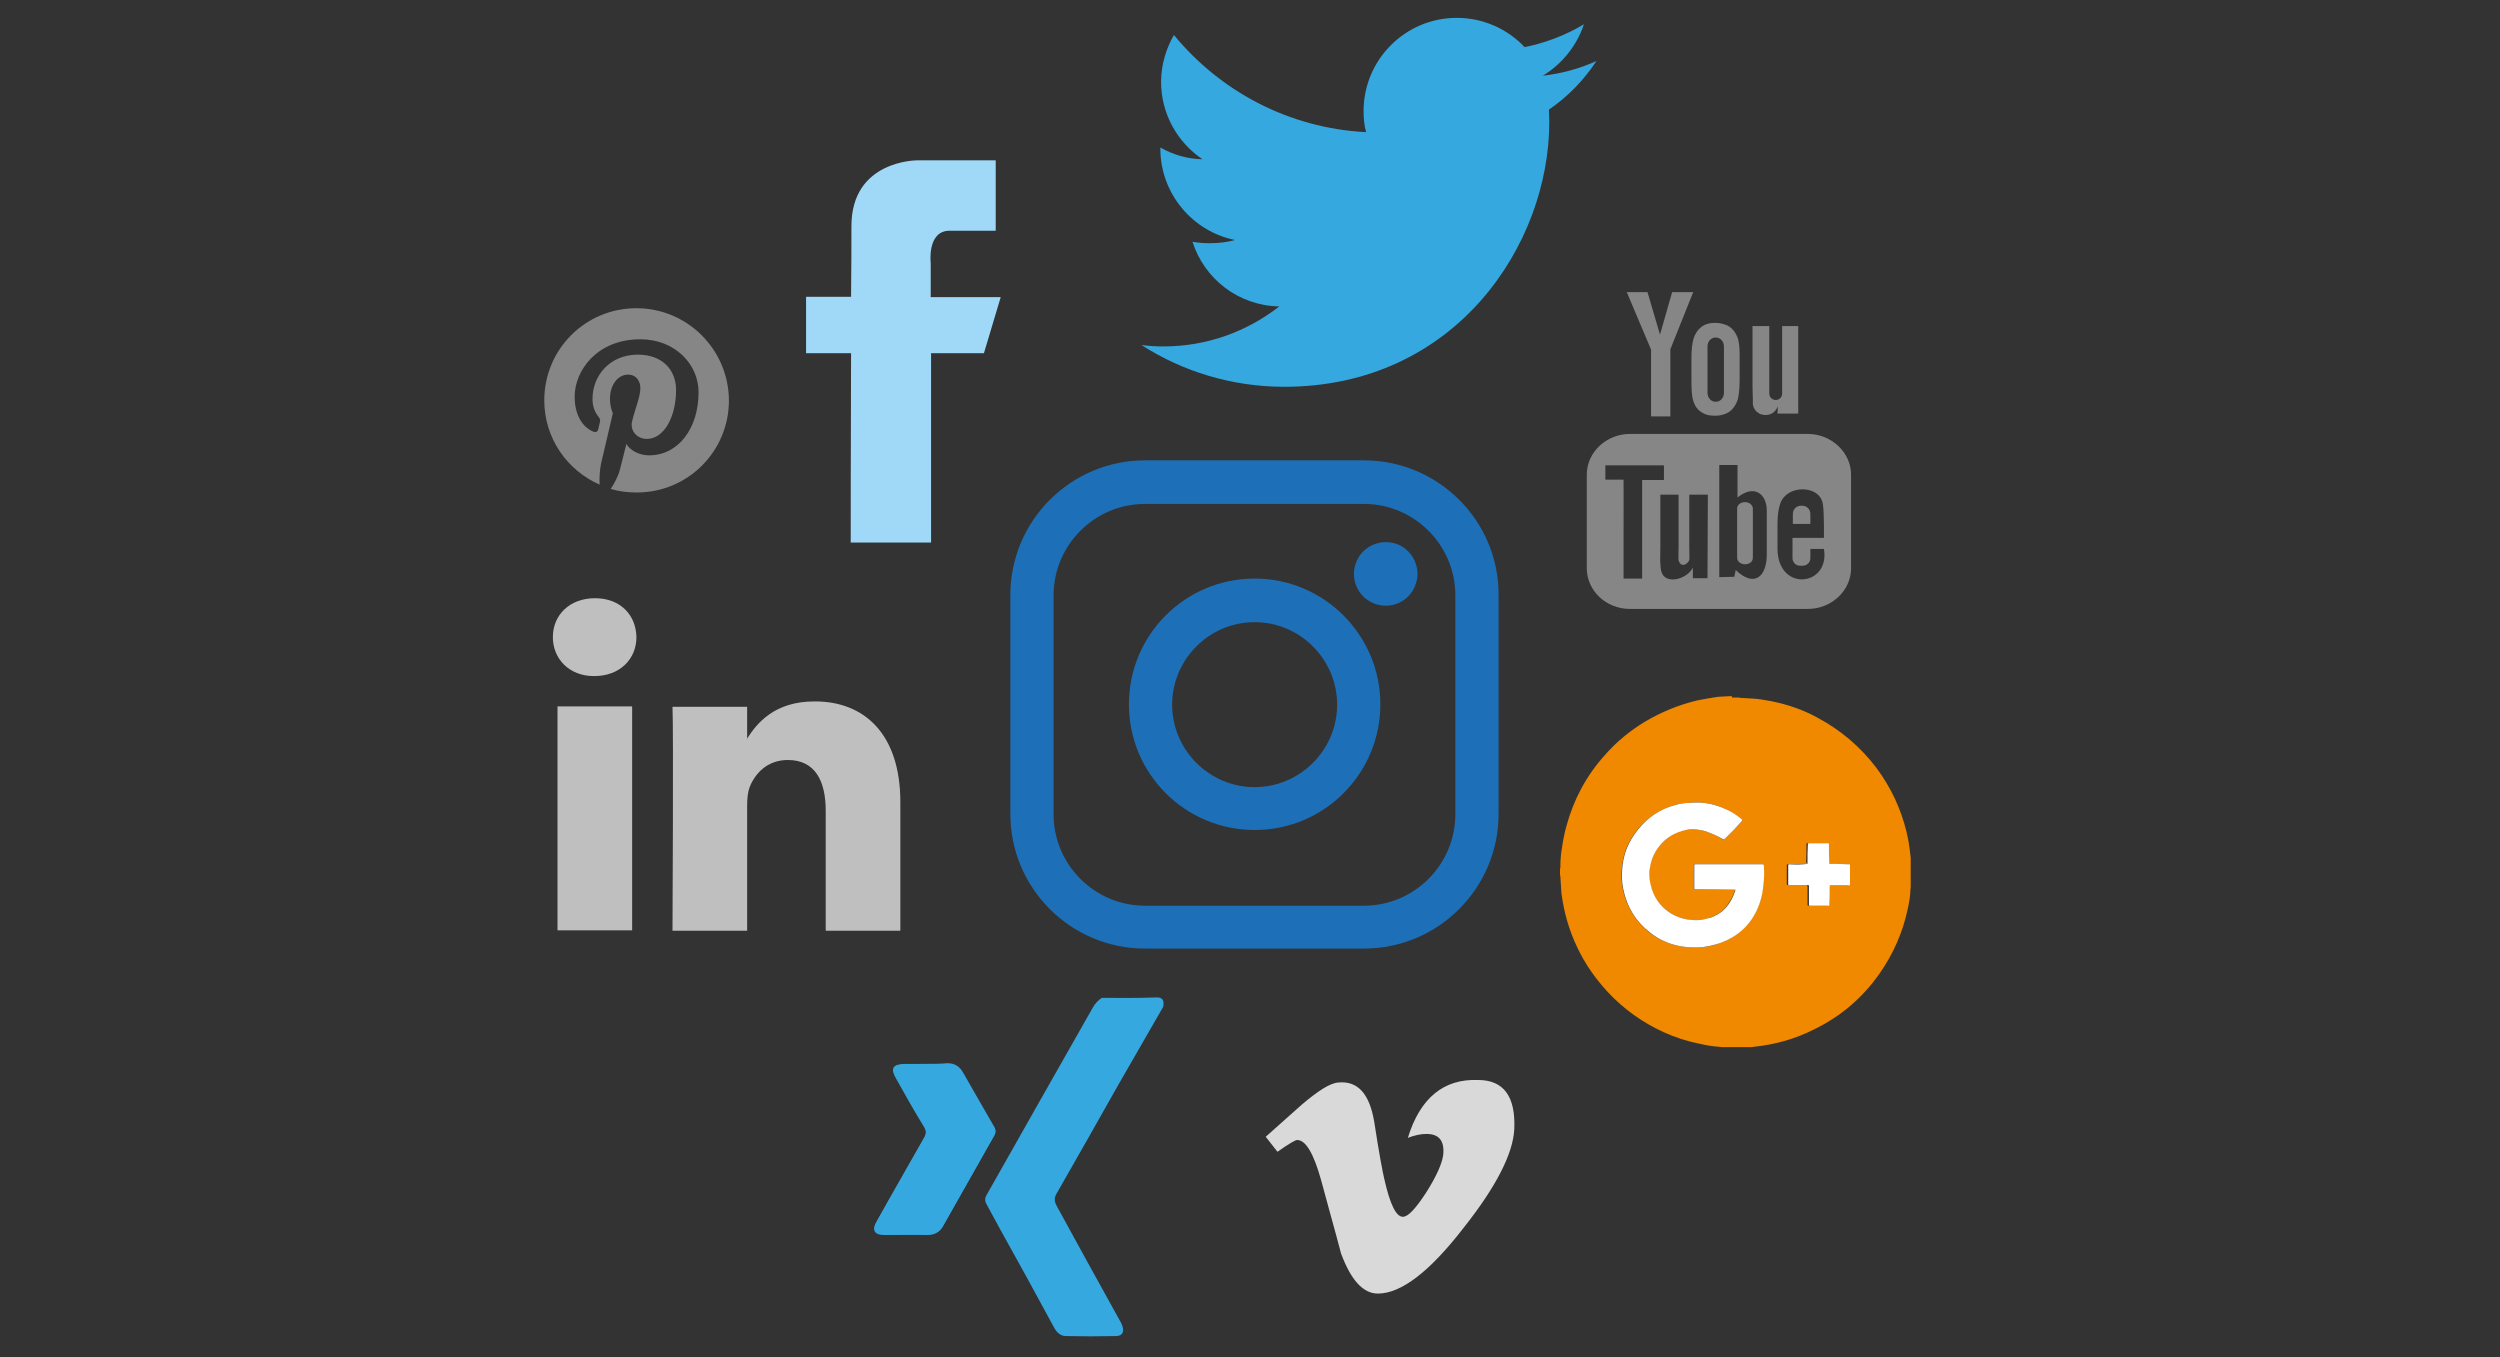
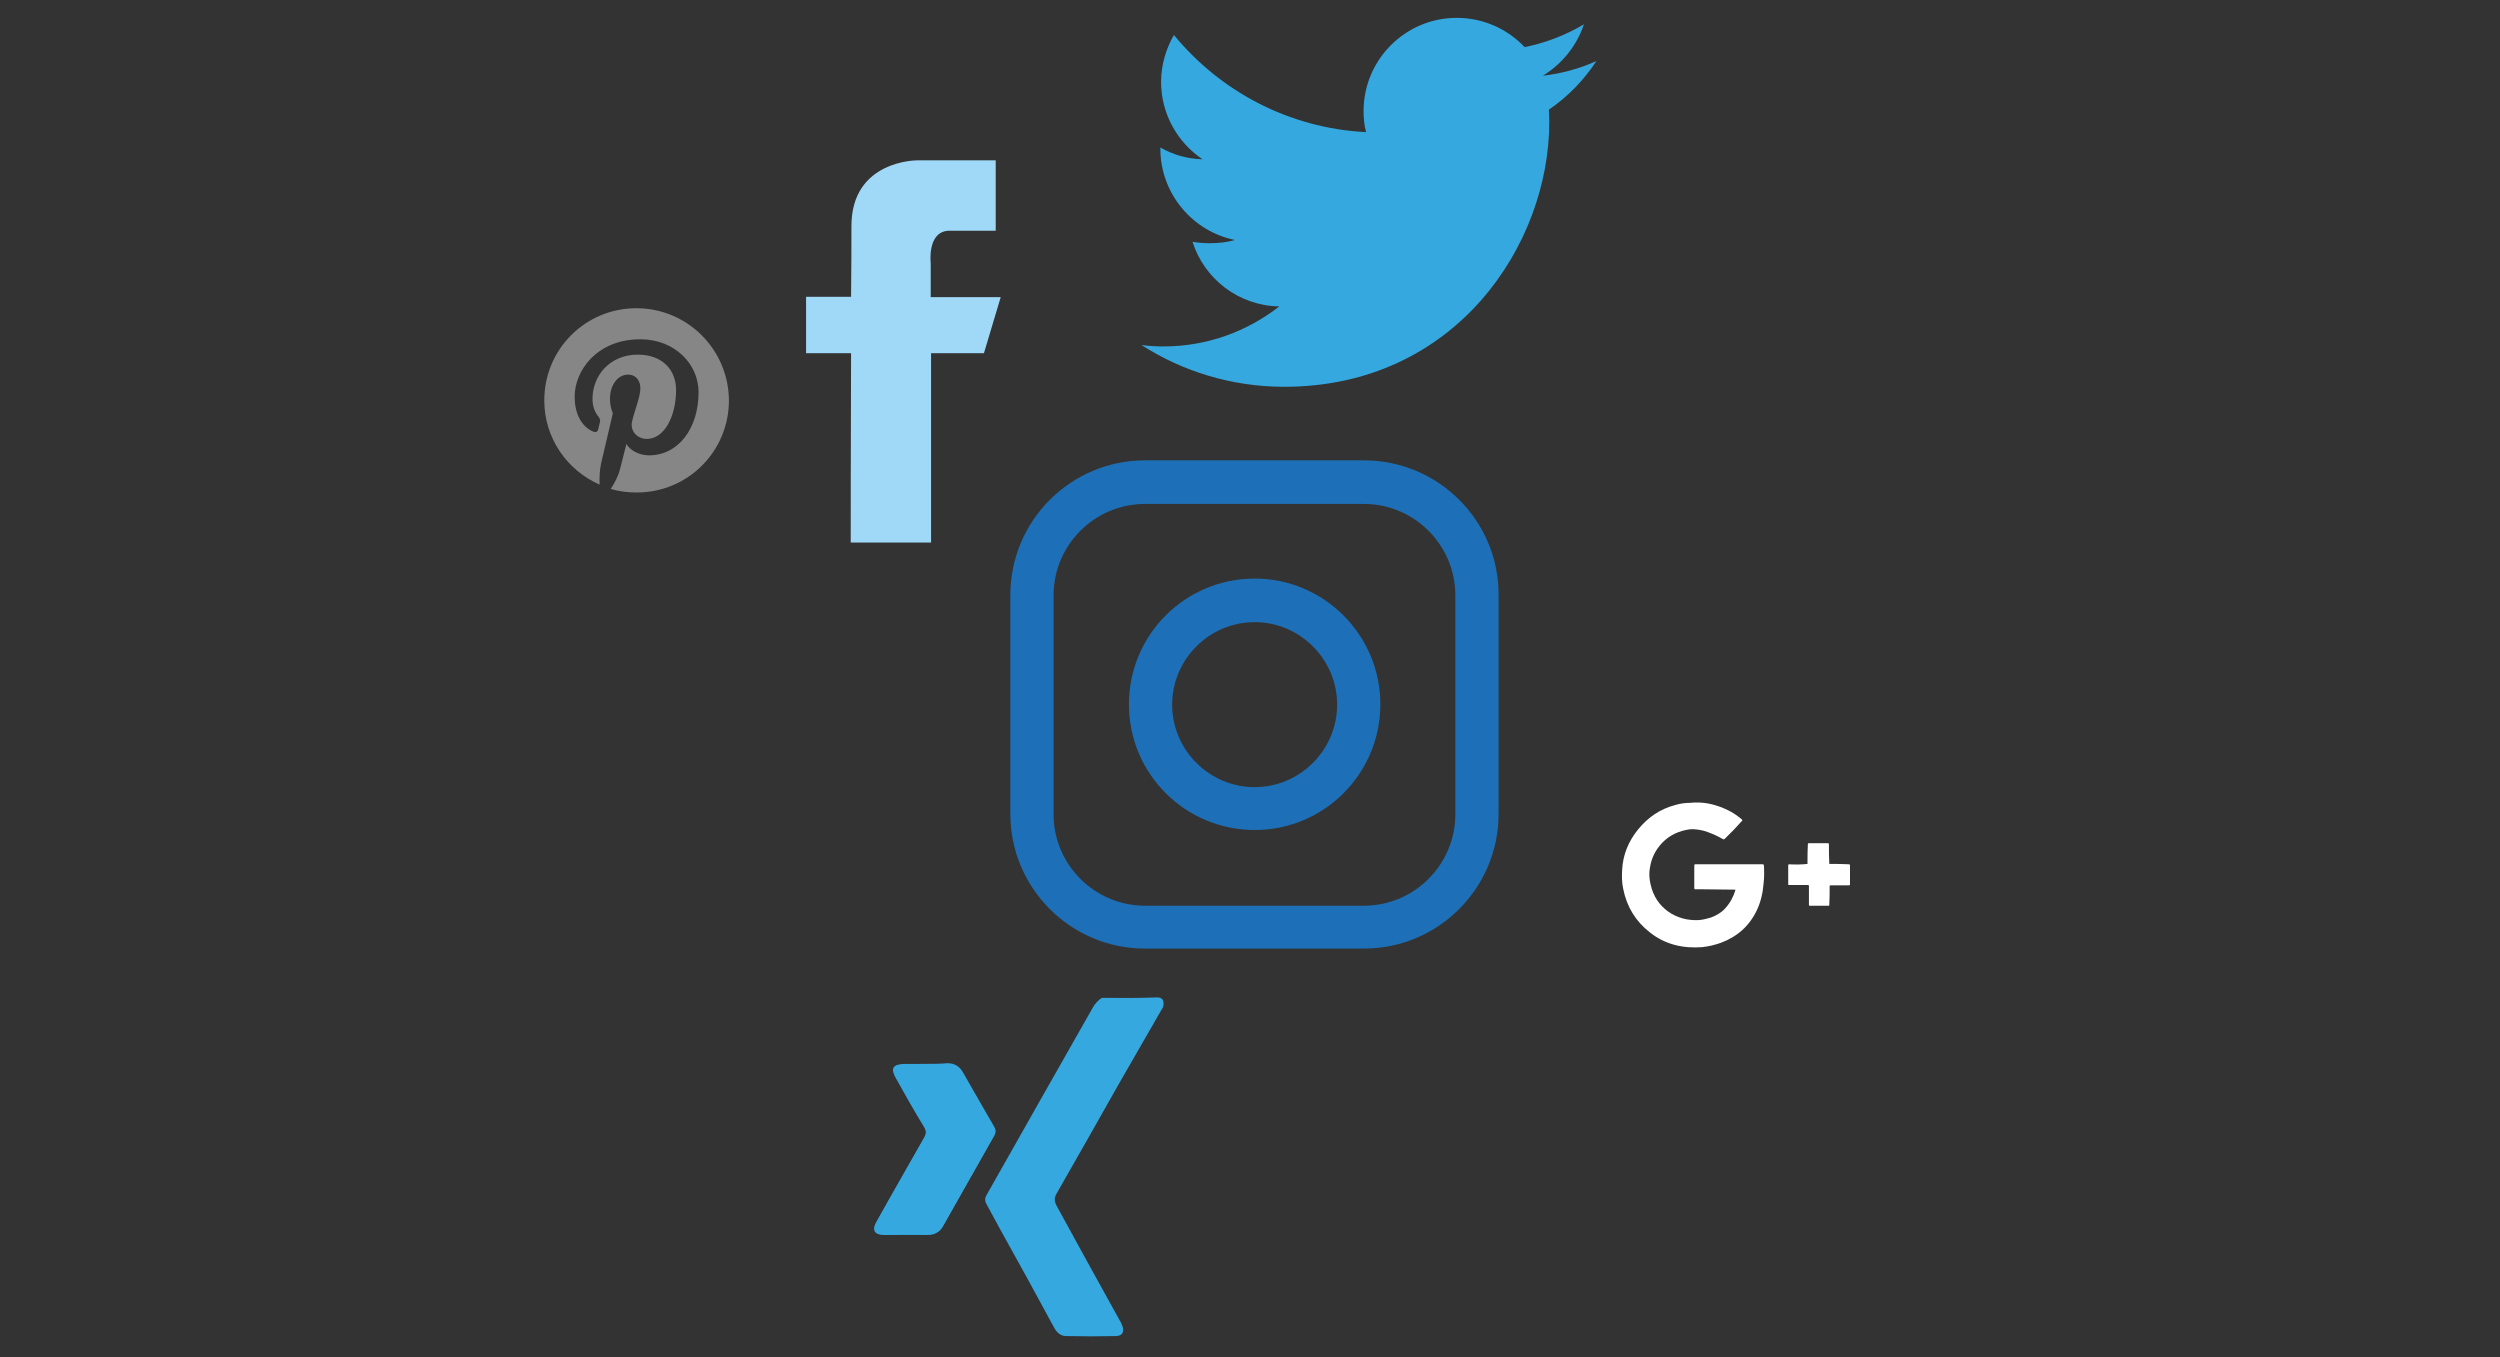
<svg xmlns="http://www.w3.org/2000/svg" version="1.1" baseProfile="basic" id="Ebene_1" x="0px" y="0px" viewBox="0 0 700 380" xml:space="preserve">
  <rect x="0" y="0" width="700" height="380" fill="#333333" stroke="none" />
  <style type="text/css">
	.st0{fill:#1D70B7;}
	.st1{fill:#A0D9F7;}
	.st2{fill:#BFBFBF;}
	.st3{fill:#35A8E0;}
	.st4{fill:#868686;}
	.st5{fill:#F08800;}
	.st6{fill:#FFFFFF;}
	.st7{fill:#D9D9D9;}
</style>
  <g>
    <path class="st0" d="M381.9,128.9h-61.3c-20.8,0-37.7,16.9-37.7,37.7v61.3c0,20.8,16.9,37.7,37.7,37.7h61.3   c20.8,0,37.7-16.9,37.7-37.7v-61.3C419.7,145.8,402.7,128.9,381.9,128.9L381.9,128.9z M407.5,228c0,14.1-11.5,25.6-25.6,25.6h-61.3   c-14.1,0-25.6-11.5-25.6-25.6v-61.3c0-14.1,11.5-25.6,25.6-25.6h61.3c14.1,0,25.6,11.5,25.6,25.6L407.5,228L407.5,228z" />
    <path class="st0" d="M351.3,162c-19.5,0-35.2,15.8-35.2,35.2c0,19.5,15.8,35.2,35.2,35.2c19.5,0,35.2-15.8,35.2-35.2   S370.7,162,351.3,162L351.3,162z M351.3,220.4c-12.7,0-23.1-10.4-23.1-23.1s10.4-23.1,23.1-23.1s23.1,10.4,23.1,23.1   S364,220.4,351.3,220.4L351.3,220.4z" />
-     <path class="st0" d="M388,151.8c-2.4,0-4.7,1-6.3,2.6c-1.6,1.6-2.6,3.9-2.6,6.3s1,4.7,2.6,6.3c1.6,1.6,3.9,2.6,6.3,2.6   s4.7-1,6.3-2.6c1.6-1.6,2.6-4,2.6-6.3c0-2.4-1-4.7-2.6-6.3C392.7,152.7,390.4,151.8,388,151.8L388,151.8z" />
  </g>
  <g>
    <g>
      <path class="st1" d="M280.2,83.2h-19.6v-9.5c0,0-1.1-9.1,5.3-9.1h12.9V44.9h-22c0,0-18.4-0.1-18.4,18.4c0,4,0,11.2-0.1,19.8h-12.6    v15.8h12.6c-0.1,25.1-0.1,53-0.1,53h22.5v-53h14.8L280.2,83.2z" />
    </g>
  </g>
  <g>
-     <path class="st2" d="M252.1,224.6v36h-20.9v-33.6c0-8.4-3-14.2-10.6-14.2c-5.8,0-9.2,3.8-10.7,7.6c-0.5,1.3-0.7,3.2-0.7,5.1v35.1   h-20.9c0,0,0.3-56.9,0-62.7h20.9v8.9c-0.1,0.1-0.1,0.1-0.1,0.2h0.1v-0.2c2.7-4.3,7.7-10.4,18.8-10.4   C241.8,196.3,252.1,205.3,252.1,224.6L252.1,224.6z M166.6,167.5c-7.1,0-11.8,4.7-11.8,10.9c0,6,4.5,10.9,11.5,10.9h0.1   c7.2,0,11.8-4.8,11.8-10.9C178.1,172.3,173.8,167.5,166.6,167.5L166.6,167.5z M156.1,260.5H177v-62.7h-20.9V260.5z" />
-   </g>
+     </g>
  <g>
    <path class="st3" d="M447,17.1c-4.7,2.1-9.7,3.5-15,4.1c5.4-3.3,9.5-8.4,11.5-14.4c-5,3-10.7,5.2-16.6,6.4c-4.7-5-11.5-8.2-19-8.2   c-14.4,0-26.1,11.7-26.1,26.1c0,2.1,0.2,4.1,0.7,5.9c-21.7-1.1-40.9-11.5-53.8-27.2c-2.2,3.8-3.6,8.4-3.6,13.1   c0,9,4.6,17,11.6,21.7c-4.3-0.1-8.3-1.3-11.8-3.3v0.3c0,12.6,9,23.2,20.9,25.6c-2.1,0.6-4.5,0.9-6.9,0.9c-1.7,0-3.3-0.1-5-0.4   c3.3,10.4,12.9,17.9,24.3,18.1c-9,7-20.2,11.2-32.4,11.2c-2.1,0-4.1-0.1-6.2-0.4c11.5,7.4,25.3,11.7,40,11.7   c47.9,0,74.2-39.7,74.2-74.2l-0.1-3.4C439.1,27,443.5,22.4,447,17.1L447,17.1z" />
  </g>
  <g>
-     <path class="st4" d="M506.9,146.7H502v-2.8c0-1.3,1-2.3,2.3-2.3h0.3c1.3,0,2.3,1,2.3,2.3V146.7z M488.6,140.6   c-1.3,0-2.2,0.8-2.2,1.8v13.8c0,1,1,1.8,2.2,1.8c1.3,0,2.2-0.8,2.2-1.8v-13.8C490.8,141.5,489.9,140.6,488.6,140.6L488.6,140.6z    M518.3,132.9v26.2c0,6.3-5.5,11.4-12.1,11.4h-49.8c-6.7,0-12.1-5.1-12.1-11.4v-26.2c0-6.3,5.5-11.4,12.1-11.4h49.8   C512.8,121.5,518.3,126.7,518.3,132.9L518.3,132.9z M459.8,162v-27.6h6.1v-4.1h-16.4v4h5.1V162H459.8z M478.2,138.5H473v14.7   c0,2.1,0.1,3.2,0,3.6c-0.4,1.1-2.3,2.4-3,0.1c-0.1-0.4,0-1.6,0-3.6v-14.8h-5.1v14.6c0,2.2-0.1,3.9,0,4.7c0.1,1.3,0.1,2.9,1.3,3.8   c2.3,1.7,6.7-0.2,7.8-2.7v3h4.1L478.2,138.5L478.2,138.5z M494.7,155.3V143c0-4.7-3.5-7.5-8.2-3.7v-9.1h-5.1v31.4l4.2-0.1l0.4-1.9   C491.3,164.7,494.7,161.3,494.7,155.3L494.7,155.3z M510.7,153.7h-3.8c0,0.1,0,0.3,0,0.5v2.1c0,1.2-1,2.1-2.1,2.1H504   c-1.2,0-2.1-1-2.1-2.1v-5.7h8.8v-3.3c0-2.4-0.1-4.9-0.3-6.2c-0.7-4.4-6.8-5.1-9.9-2.8c-1,0.7-1.7,1.6-2.1,2.9   c-0.4,1.3-0.7,3-0.7,5.2v7.3C497.8,165.9,512.5,164.2,510.7,153.7L510.7,153.7z M491,114c0.3,0.7,0.7,1.2,1.3,1.6   c0.5,0.4,1.3,0.6,2.1,0.6c0.7,0,1.4-0.2,2-0.6c0.6-0.4,1-1,1.4-1.8l-0.1,2h5.8V91.3h-4.5v18.9c0,1-0.8,1.8-1.8,1.8   s-1.8-0.8-1.8-1.8V91.3h-4.7v16.4c0,2.1,0.1,3.5,0.1,4.2S490.7,113.4,491,114L491,114z M473.6,100.3c0-2.4,0.2-4.1,0.6-5.5   c0.4-1.3,1.1-2.4,2.1-3.2c1-0.8,2.3-1.2,3.9-1.2c1.3,0,2.4,0.3,3.4,0.7c1,0.5,1.7,1.2,2.2,2c0.5,0.8,0.9,1.7,1,2.5   c0.2,0.9,0.3,2.2,0.3,4v6.1c0,2.3-0.1,3.9-0.3,5c-0.1,1-0.5,2.1-1.1,3s-1.3,1.6-2.2,2c-0.9,0.4-1.9,0.7-3.1,0.7   c-1.3,0-2.4-0.1-3.3-0.6c-0.9-0.4-1.6-1-2.1-1.7s-0.9-1.7-1.1-2.7c-0.2-1-0.3-2.7-0.3-4.8L473.6,100.3L473.6,100.3z M478.1,110   c0,1.4,1,2.5,2.3,2.5c1.3,0,2.3-1.1,2.3-2.5V97c0-1.4-1-2.5-2.3-2.5c-1.3,0-2.3,1.1-2.3,2.5V110z M462.3,116.6h5.4V97.8l6.4-16   h-5.9l-3.4,11.9l-3.5-11.9h-5.8l6.8,16.1L462.3,116.6z" />
-   </g>
+     </g>
  <g>
    <path class="st3" d="M259.1,297.9c-2,0-4,0-5.9,0c-3.2,0.1-3.8,1.2-2.2,3.9c2.6,4.5,5.2,9,7.8,13.5c0.7,1.2,0.7,2,0,3.2   c-4.4,7.8-8.9,15.5-13.2,23.3c-1.4,2.4-0.6,3.8,2.1,3.8c4.1,0.1,8.1,0,12.1,0c2.1,0,3.5-0.8,4.4-2.6c4.7-8.4,9.5-16.7,14.2-25.1   c0.4-0.8,0.5-1.4,0.1-2.2c-3-5.1-5.9-10.3-8.9-15.5c-1-1.7-2.4-2.5-4.3-2.5C263.2,297.9,261.1,297.9,259.1,297.9z" />
    <path class="st3" d="M325.7,281.9c-4.2,7.3-8.4,14.6-12.6,21.9c-5.7,10.1-11.4,20.2-17.2,30.3c-0.8,1.3-0.7,2.3,0,3.6   c5.8,10.6,11.6,21.2,17.5,31.8c0.3,0.5,0.6,1,0.8,1.6c0.7,1.8,0.1,3-1.8,3c-4.7,0.1-9.2,0.1-13.9,0c-2,0-3-1.6-3.8-3.2   c-4.8-8.9-9.7-17.8-14.6-26.6c-1.3-2.3-2.5-4.7-3.8-7c-0.6-1-0.6-1.8,0-2.8c9.9-17.5,19.8-35,29.7-52.4c0.6-1.1,1.5-2,2.5-2.7   c4.9,0,9.7,0.1,14.6-0.1C325.3,279.1,326.1,279.7,325.7,281.9z" />
    <path class="st3" d="M259.1,297.9c2.1,0,4.1,0,6.1,0c1.9,0,3.3,0.8,4.3,2.5c3,5.2,5.9,10.3,8.9,15.5c0.4,0.8,0.4,1.4-0.1,2.2   c-4.7,8.4-9.5,16.7-14.2,25.1c-1,1.8-2.4,2.6-4.4,2.6c-4.1-0.1-8.1,0-12.1,0c-2.8,0-3.6-1.4-2.1-3.8c4.4-7.8,8.8-15.5,13.2-23.3   c0.7-1.2,0.7-2,0-3.2c-2.7-4.4-5.3-9-7.8-13.5c-1.6-2.8-1-3.9,2.2-3.9C255.2,297.9,257.1,297.9,259.1,297.9z" />
  </g>
  <g>
-     <path class="st5" d="M485.1,195.3c0.6,0,1.2,0,1.8,0c0.1,0,0.2,0.1,0.3,0.1c1.2,0.1,2.4,0.1,3.6,0.2c1.7,0.1,3.3,0.4,5,0.7   c4.6,0.9,9,2.4,13,4.6c6.6,3.5,12.1,8.2,16.6,14.1c4,5.4,6.8,11.3,8.4,17.8c0.5,2.1,0.9,4.4,1.1,6.6c0,0.2,0.1,0.5,0.1,0.7   c0,2.8,0,5.6,0,8.4c-0.1,0.4-0.1,0.7-0.1,1.2c-0.1,1.7-0.4,3.4-0.8,5.1c-1.4,6.5-4.1,12.5-7.9,17.9c-4.7,6.7-10.8,11.9-18.2,15.5   c-5.3,2.7-11,4.3-16.9,4.9c-0.2,0-0.4,0.1-0.7,0.1c-2.8,0-5.6,0-8.4,0c-0.2,0-0.4-0.1-0.7-0.1c-1.7-0.1-3.5-0.4-5.2-0.8   c-3.6-0.7-7-1.8-10.3-3.3c-5.9-2.7-11.1-6.4-15.6-11.2c-3.5-3.8-6.4-7.9-8.6-12.6c-2.3-4.8-3.7-9.8-4.4-15.1   c-0.1-1.6-0.2-3.1-0.3-4.7c0-0.1,0-0.2-0.1-0.4c0-0.6,0-1.1,0-1.7c0-0.1,0.1-0.2,0.1-0.3c0-1.8,0.1-3.6,0.4-5.3   c0.3-2.1,0.7-4.3,1.3-6.4c2-7.4,5.5-14,10.7-19.8c3.3-3.8,7.1-6.9,11.4-9.5c4.6-2.7,9.5-4.7,14.6-5.9c1.9-0.4,3.8-0.7,5.8-1   c1.3-0.1,2.4-0.1,3.7-0.2C485,195.4,485.1,195.3,485.1,195.3z M487.9,229.7c-0.1-0.1-0.1-0.1-0.2-0.2c-1.3-1-2.7-1.9-4.1-2.7   c-2.9-1.5-5.9-2.2-9.2-2.1c-0.4,0-0.8,0.1-1.3,0.1c-1.4,0.1-2.8,0.2-4.1,0.6c-4.2,1.2-7.6,3.5-10.4,6.8c-2.7,3.3-4.3,7.1-4.5,11.4   c-0.1,1.8-0.1,3.6,0.3,5.3c1,5,3.6,9.1,7.5,12.2c4.3,3.3,9.2,4.5,14.6,4.1c1.8-0.1,3.5-0.5,5.2-1.2c4.6-1.7,7.9-4.7,10.1-9.1   c1.2-2.4,1.7-5,1.9-7.5c0.1-1.6,0.1-3.3,0.1-5c0-0.4,0-0.4-0.4-0.4c-1.1,0-2.3,0-3.4,0c-5.1,0-10.3,0-15.4,0   c-0.2,0-0.3,0.1-0.3,0.3c0,2.1,0,4.3,0,6.4c0,0.2,0.1,0.3,0.3,0.3c0.7,0,1.5,0,2.1,0c3,0,5.8,0.1,8.8,0.1c0.1,0,0.2,0,0.3,0   c0,0.1,0,0.1,0,0.2c-0.6,1.9-1.6,3.6-2.9,5.1c-1.1,1.2-2.4,1.9-3.9,2.5c-1,0.4-2.1,0.7-3.2,0.7c-1.3,0.1-2.4,0.1-3.7-0.2   c-3-0.6-5.5-2.1-7.5-4.4c-1-1.2-1.7-2.6-2.2-4.1c-0.7-1.9-0.8-3.9-0.5-6c0.4-2.7,1.6-5,3.4-6.9c2.1-2.3,4.7-3.6,7.8-3.8   c1.3-0.1,2.6,0,3.8,0.4c1.9,0.5,3.8,1.3,5.5,2.4c0.1,0.1,0.3,0.1,0.4-0.1c0.8-0.8,1.7-1.6,2.5-2.5   C486.2,231.5,487,230.6,487.9,229.7z M506.1,241.9c-0.1,0-0.1,0-0.2,0c-1.8,0-3.5,0-5.3,0.1c-0.2,0-0.3,0.1-0.3,0.3   c0,1.7,0,3.5,0,5.2c0,0.3,0,0.3,0.3,0.3c1.7,0,3.4,0,5.2,0c0.2,0,0.3,0.1,0.3,0.3c0,1.7,0,3.5,0,5.2c0,0.2,0.1,0.3,0.2,0.3   c1.8,0,3.6,0,5.3,0c0.2,0,0.2-0.1,0.2-0.2c0-1.7,0-3.4,0.1-5.1c0-0.4,0-0.4,0.4-0.4c1.7,0,3.3,0,5,0c0.2,0,0.3-0.1,0.3-0.3   c0-1.8,0-3.5,0-5.3c0-0.2-0.1-0.3-0.3-0.3c-1.8,0-3.6,0-5.3-0.1c-0.1,0-0.1,0-0.2,0c0-0.1,0-0.1,0-0.2c0-1.8,0-3.5-0.1-5.3   c0-0.2-0.1-0.3-0.3-0.3c-1.8,0-3.5,0-5.3,0c-0.2,0-0.3,0.1-0.3,0.3c0,1.7,0,3.4-0.1,5.1C506.1,241.7,506.1,241.9,506.1,241.9z" />
    <path class="st6" d="M487.9,229.7c-0.9,0.9-1.6,1.8-2.5,2.7c-0.8,0.8-1.6,1.6-2.5,2.5c-0.1,0.1-0.2,0.1-0.4,0.1   c-1.7-1-3.5-1.8-5.5-2.4c-1.3-0.3-2.6-0.5-3.8-0.4c-3,0.4-5.7,1.6-7.8,3.8c-1.8,1.9-3,4.2-3.4,6.9c-0.4,2-0.1,4,0.5,6   c0.5,1.5,1.2,2.9,2.2,4.1c2,2.4,4.5,3.8,7.5,4.4c1.2,0.2,2.4,0.3,3.7,0.2c1.1-0.1,2.1-0.4,3.2-0.7c1.5-0.6,2.8-1.3,3.9-2.5   c1.4-1.5,2.3-3.2,2.9-5.1c0-0.1,0-0.1,0-0.2c-0.1,0-0.2,0-0.3,0c-3,0-5.8-0.1-8.8-0.1c-0.7,0-1.5,0-2.1,0c-0.2,0-0.3-0.1-0.3-0.3   c0-2.1,0-4.3,0-6.4c0-0.2,0.1-0.3,0.3-0.3c5.1,0,10.3,0,15.4,0c1.1,0,2.3,0,3.4,0c0.3,0,0.3,0,0.4,0.4c0.1,1.6,0.1,3.3-0.1,5   c-0.2,2.6-0.8,5.2-1.9,7.5c-2.1,4.4-5.5,7.4-10.1,9.1c-1.7,0.6-3.4,1-5.2,1.2c-5.3,0.4-10.3-0.7-14.6-4.1c-4-3.1-6.5-7.2-7.5-12.2   c-0.4-1.8-0.4-3.6-0.3-5.3c0.2-4.3,1.8-8.1,4.5-11.4s6.1-5.7,10.4-6.8c1.3-0.4,2.7-0.6,4.1-0.6c0.4,0,0.8-0.1,1.3-0.1   c3.3-0.1,6.3,0.7,9.2,2.1c1.5,0.7,2.8,1.6,4.1,2.7C487.7,229.6,487.7,229.6,487.9,229.7z" />
    <path class="st6" d="M506.1,241.9c0-0.1,0-0.2,0-0.4c0-1.7,0-3.4,0.1-5.1c0-0.2,0.1-0.3,0.3-0.3c1.8,0,3.5,0,5.3,0   c0.2,0,0.3,0.1,0.3,0.3c0,1.8,0,3.5,0.1,5.3c0,0.1,0,0.1,0,0.2c0.1,0,0.1,0,0.2,0c1.8,0,3.6,0,5.3,0.1c0.2,0,0.3,0.1,0.3,0.3   c0,1.8,0,3.5,0,5.3c0,0.2-0.1,0.3-0.3,0.3c-1.7,0-3.3,0-5,0c-0.4,0-0.4,0-0.4,0.4c0,1.7,0,3.4-0.1,5.1c0,0.2-0.1,0.2-0.2,0.2   c-1.8,0-3.6,0-5.3,0c-0.2,0-0.2-0.1-0.2-0.3c0-1.7,0-3.5,0-5.2c0-0.2-0.1-0.3-0.3-0.3c-1.7,0-3.4,0-5.2,0c-0.3,0-0.3,0-0.3-0.3   c0-1.7,0-3.5,0-5.2c0-0.2,0.1-0.3,0.3-0.3C502.6,242.1,504.3,242.1,506.1,241.9C506,242,506.1,242,506.1,241.9z" />
  </g>
  <path class="st4" d="M178.2,86.3c-14.3,0-25.8,11.5-25.8,25.8c0,10.6,6.4,19.6,15.5,23.6c-0.1-1.8,0-4,0.4-5.9  c0.5-2.1,3.3-14.1,3.3-14.1s-0.8-1.6-0.8-4.1c0-3.8,2.2-6.7,5-6.7c2.4,0,3.5,1.8,3.5,3.8c0,2.4-1.5,5.9-2.3,9.2  c-0.7,2.7,1.4,5,4.1,5c4.9,0,8.2-6.3,8.2-13.7c0-5.6-3.8-9.9-10.7-9.9c-7.8,0-12.7,5.8-12.7,12.4c0,2.2,0.7,3.8,1.7,5  c0.4,0.6,0.5,0.8,0.4,1.4c-0.1,0.4-0.4,1.6-0.5,2.1c-0.1,0.7-0.7,0.9-1.3,0.7c-3.6-1.5-5.3-5.4-5.3-9.8c0-7.3,6.2-16.1,18.4-16.1  c9.8,0,16.3,7.1,16.3,14.8c0,10.1-5.6,17.7-13.9,17.7c-2.8,0-5.4-1.5-6.3-3.2c0,0-1.5,5.9-1.8,7.1c-0.5,2-1.6,4-2.6,5.5  c2.3,0.7,4.7,1,7.3,1c14.3,0,25.8-11.5,25.8-25.8C204,97.8,192.4,86.3,178.2,86.3" />
-   <path class="st7" d="M424,316.1c-0.3,6.8-5,16.1-14.2,27.7c-9.5,12.3-17.5,18.4-24,18.4c-4.1,0-7.5-3.7-10.3-11.2  c-1.8-6.9-3.8-13.8-5.6-20.6c-2.1-7.5-4.3-11.2-6.7-11.2c-0.5,0-2.4,1.1-5.5,3.3l-3.3-4.2c3.4-3,6.8-6.1,10.1-9  c4.6-3.9,8-6.1,10.3-6.2c5.4-0.5,8.7,3.2,10,11.1c1.3,8.5,2.3,13.8,2.8,15.9c1.6,7.1,3.3,10.6,5.2,10.6c1.5,0,3.6-2.3,6.6-6.9  c2.9-4.6,4.4-8.1,4.7-10.4c0.4-3.9-1.1-5.9-4.7-5.9c-1.6,0-3.4,0.4-5.2,1.1c3.4-11.1,10-16.6,19.7-16.2  C421,302.4,424.4,307,424,316.1z" />
</svg>